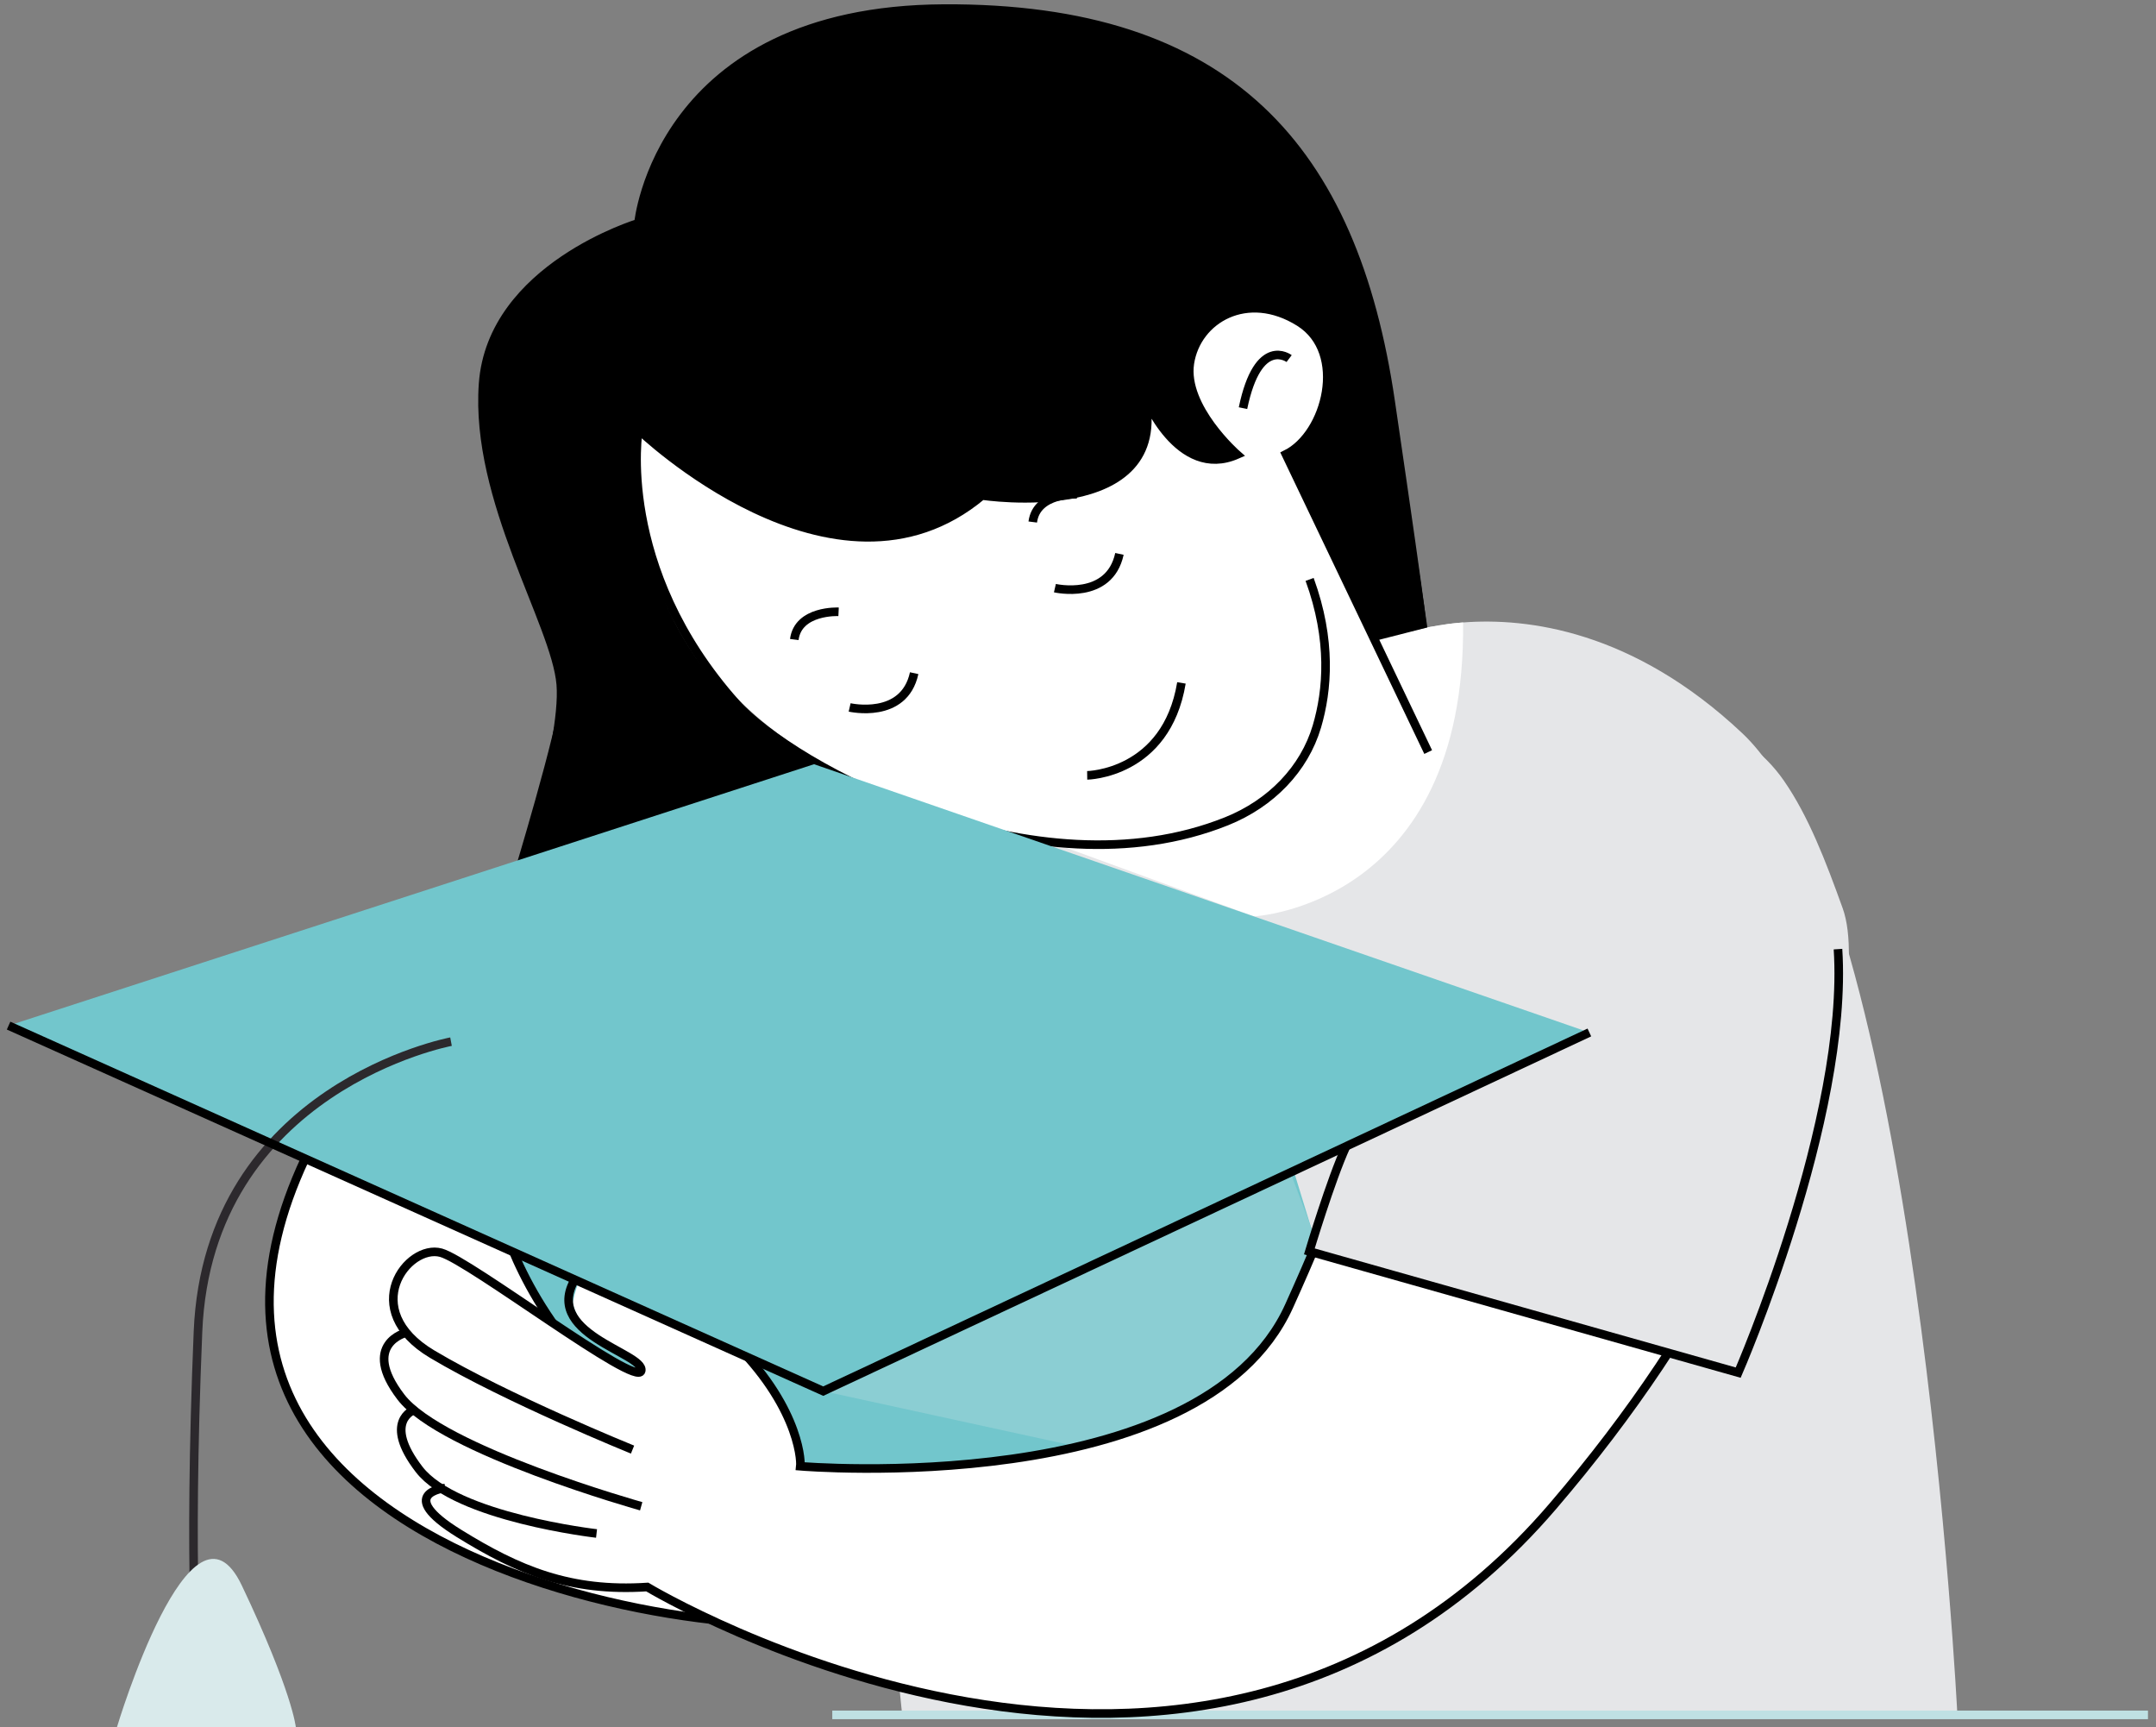
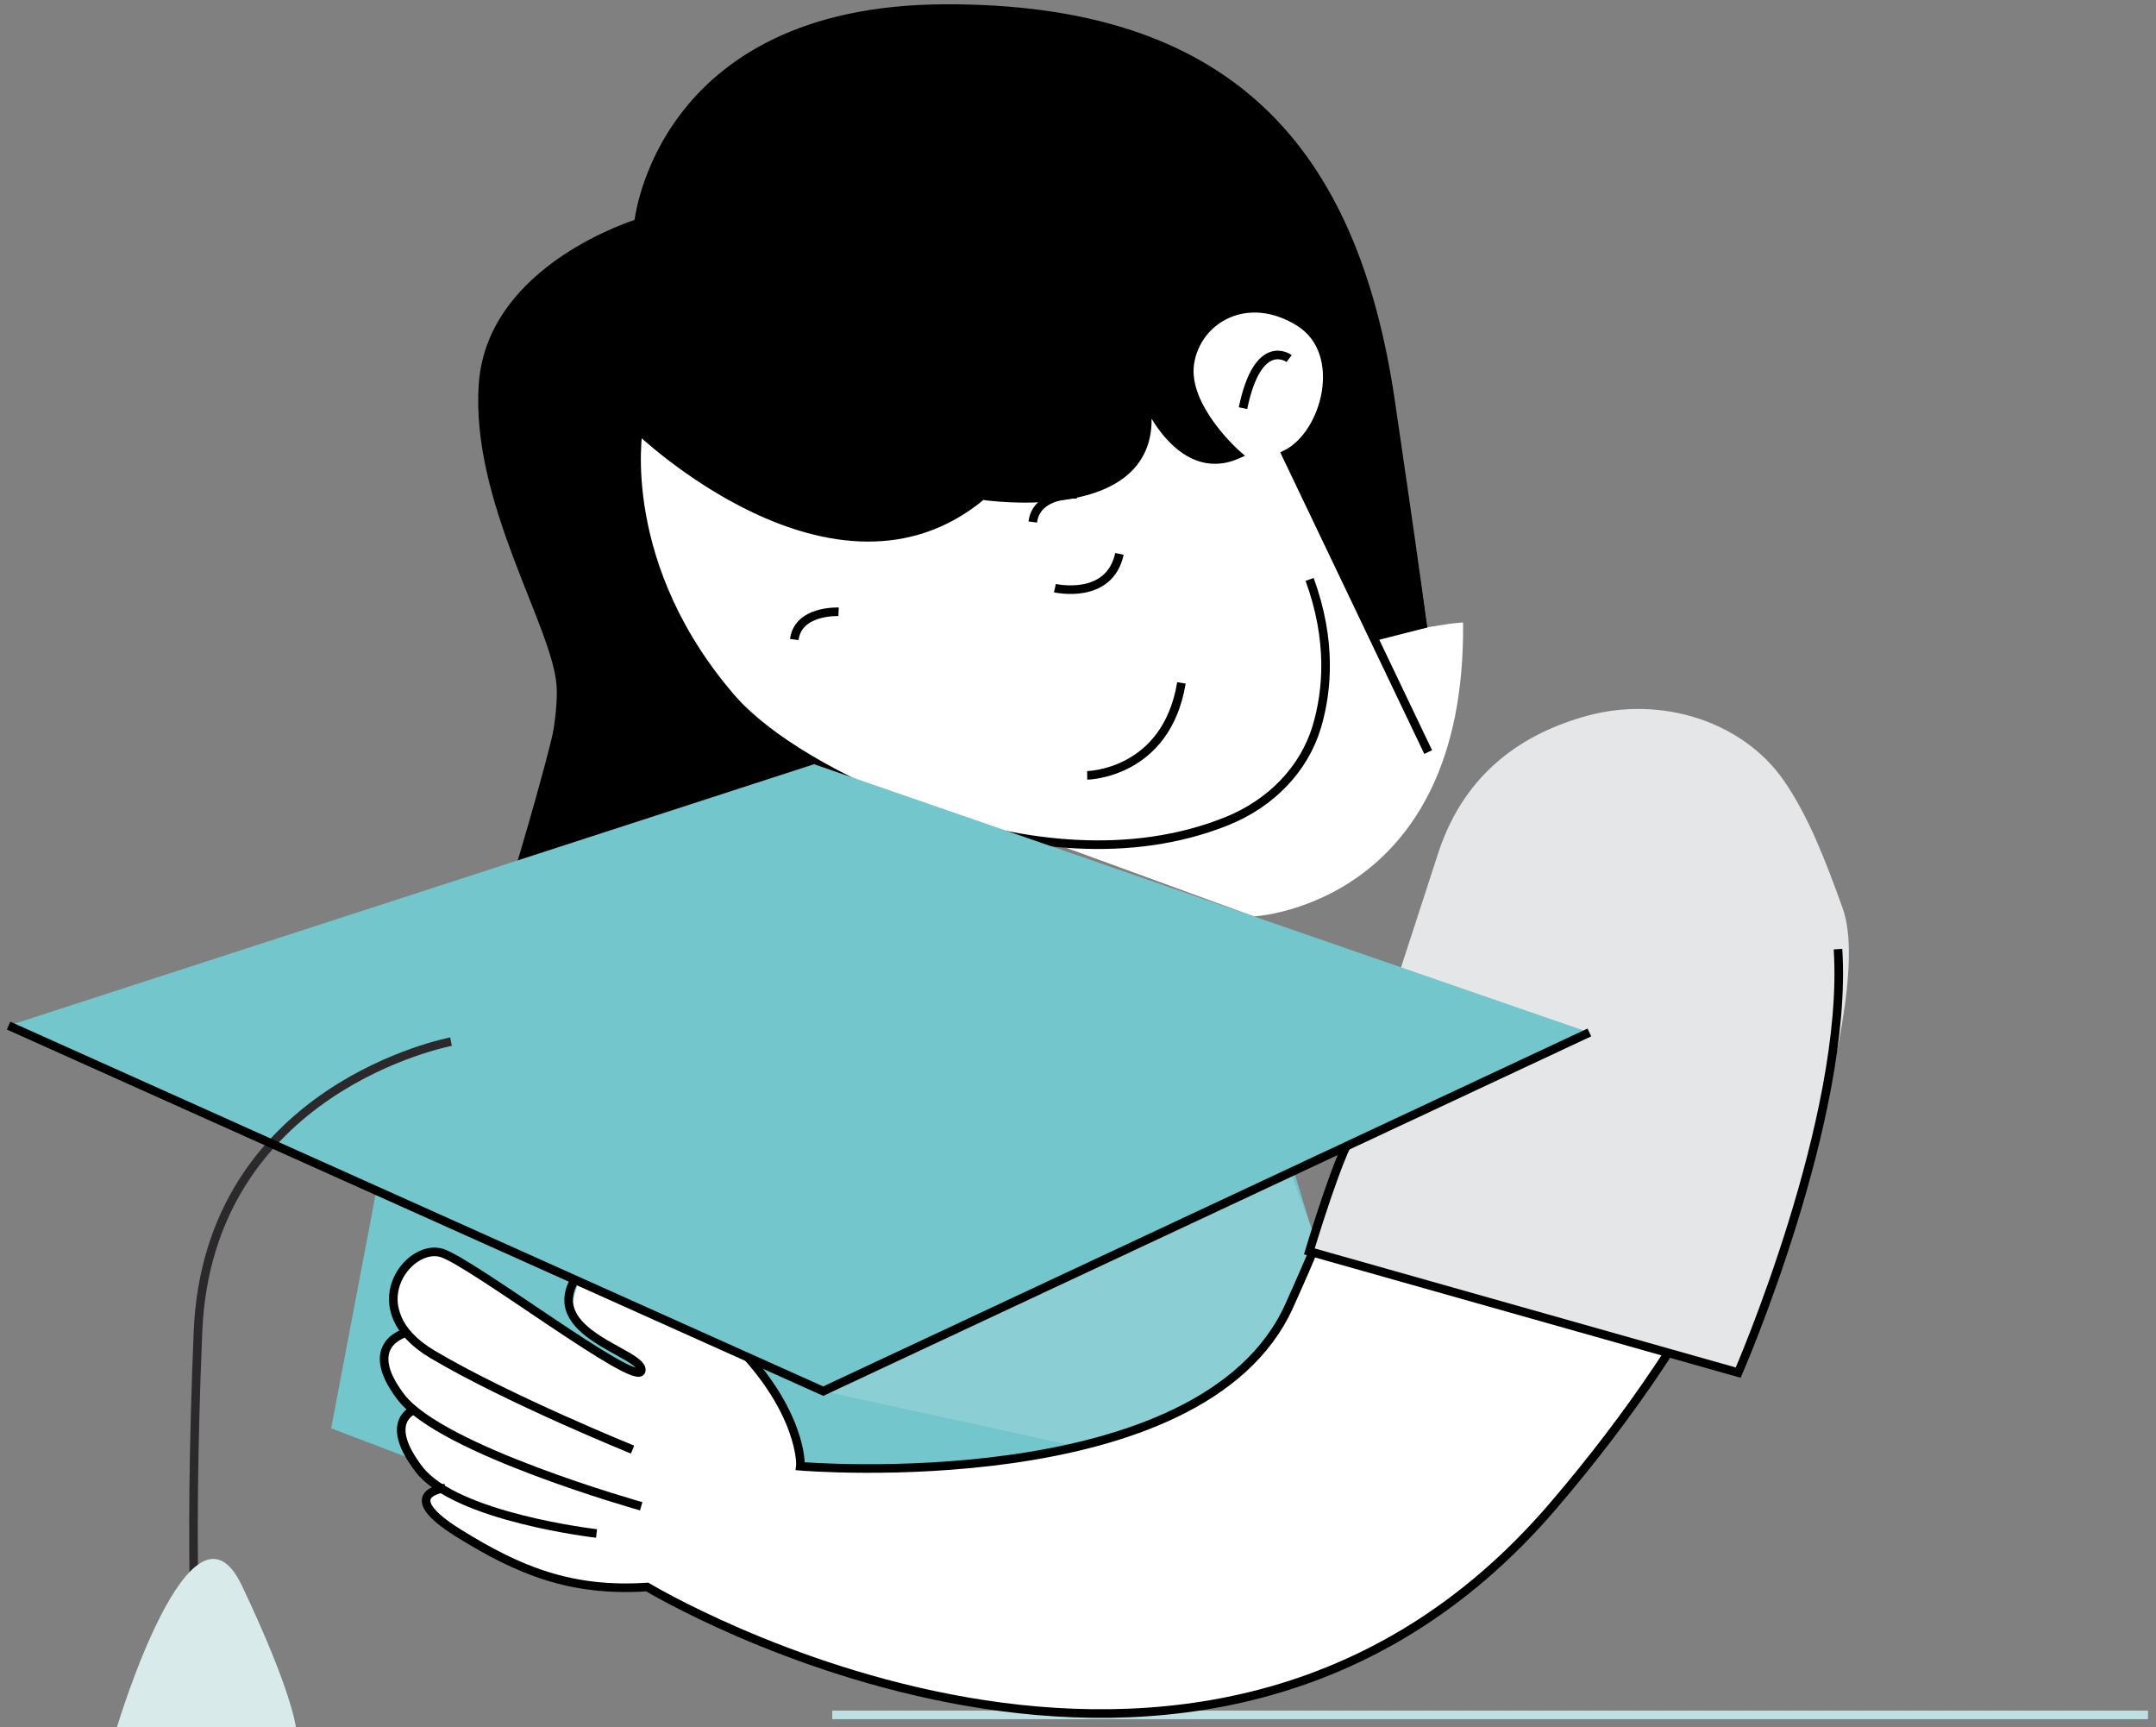
<svg xmlns="http://www.w3.org/2000/svg" width="251" height="201" viewBox="0 0 251 201" fill="none">
  <rect x="0" y="0" width="251" height="201" fill="#808080" stroke="none" />
-   <path d="M227.877 199.593H105.036C105.036 199.593 96.244 122.47 112.557 96.059C112.729 95.787 112.894 95.522 113.069 95.264C113.069 95.264 126.431 74.938 159.766 73.899C160.67 73.864 161.586 73.85 162.528 73.858H163.175C163.175 73.858 163.808 73.606 164.96 73.307H164.967C165.32 73.218 165.721 73.123 166.17 73.028L166.291 73.008C166.367 72.988 166.44 72.974 166.517 72.96L166.555 72.954C167.166 72.83 167.857 72.716 168.617 72.621C169.152 72.552 169.725 72.492 170.333 72.446C177.778 71.874 190.102 73.356 202.824 85.329C223.163 104.458 227.877 199.593 227.877 199.593Z" fill="#E5E6E8" />
  <path d="M170.331 72.445C170.684 105.417 145.982 106.657 145.982 106.657L123.141 98.31C119.401 97.842 115.839 97.041 112.558 96.056C99.934 92.3 91.305 85.923 91.305 85.923C71.972 72.207 74.331 49.98 74.331 49.98L134.087 48.432C139.95 56.093 144.024 52.909 144.024 52.909C144.024 52.909 141.879 51.097 140.131 48.263C138.807 46.11 137.407 43.408 139.129 40.258C143.088 33.025 153.296 35.919 154.162 41.318C155.546 49.954 149.712 52.883 149.712 52.883L159.76 73.901L160.009 74.429L162.523 73.858L164.955 73.307H164.961L166.164 73.028L166.285 73.008L166.422 72.974L166.511 72.959L166.55 72.954L168.612 72.621C169.147 72.552 169.72 72.491 170.328 72.445H170.331Z" fill="white" />
  <path d="M152.464 67.435C155.046 74.507 154.555 80.347 153.311 84.554C151.847 89.492 147.986 93.501 142.807 95.58C120.466 104.547 92.212 89.182 85.696 81.875C71.558 66.008 74.327 49.986 74.327 49.986C74.327 49.986 97.174 72.043 114.333 57.672C114.333 57.672 136.441 61.055 133.258 46.087C133.258 46.087 137.148 55.921 144.02 52.909C144.02 52.909 137.737 47.416 138.52 42.279C139.306 37.142 145.198 33.68 151.283 37.496C156.917 41.028 154.425 50.554 149.711 52.883L166.268 87.531" stroke="black" stroke-miterlimit="10" />
  <path d="M165.474 72.342C165.474 72.342 166.213 76.115 161.894 46.707C157.574 17.299 143.041 0.823 109.853 1.001C76.665 1.179 74.329 25.979 74.329 25.979C74.329 25.979 57.224 31.116 56.243 44.668C55.263 58.221 64.707 72.569 65.286 79.655C65.865 86.742 59.728 105.385 59.728 105.385L101.103 93.363" stroke="black" stroke-miterlimit="10" />
  <path d="M148.773 130.267L158.506 162.013L98.53 189.08L38.555 166.239L46.21 125.929L99.565 155.888L148.773 130.267Z" fill="#72C6CC" />
  <path d="M122.812 68.452C122.812 68.452 129.147 69.913 130.324 64.466" stroke="black" stroke-miterlimit="10" />
-   <path d="M98.914 82.335C98.914 82.335 105.248 83.796 106.426 78.349" stroke="black" stroke-miterlimit="10" />
  <path d="M126.57 90.242C126.57 90.242 135.775 90.11 137.542 79.481" stroke="black" stroke-miterlimit="10" />
  <path d="M97.627 71.205C97.627 71.205 92.913 70.978 92.471 74.432" stroke="black" stroke-miterlimit="10" />
  <path d="M125.389 57.528C125.389 57.528 120.675 57.302 120.232 60.756" stroke="black" stroke-miterlimit="10" />
  <path d="M150.079 41.734C150.079 41.734 146.476 39.001 144.709 47.503" stroke="black" stroke-miterlimit="10" />
  <path d="M74.329 49.983C74.329 49.983 88.051 64.581 104.844 62.197C104.844 62.197 111.305 61.103 114.335 57.669C114.335 57.669 127.242 59.768 131.214 54.643C131.214 54.643 133.423 54.456 133.496 47.502C133.496 47.502 138.43 56.228 144.025 52.906C144.025 52.906 138.019 48.59 138.739 41.314C138.739 41.314 142.144 31.985 151.773 37.826C151.773 37.826 159.539 44.484 149.72 52.88L159.969 74.613L166.172 73.028C166.172 73.028 161.729 42.187 159.666 35.873C157.604 29.559 151.61 -0.857 106.432 1.113C106.432 1.113 79.31 0.78 74.332 25.981C74.332 25.981 54.573 31.305 56.291 49.348C56.291 49.348 58.383 62.924 62.762 71.202C62.762 71.202 65.691 76.005 65.325 80.43C64.959 84.855 59.618 102.338 59.618 102.338L98.92 90.91C98.92 90.91 97.249 90.322 94.776 88.947C87.357 84.82 72.722 73.611 74.332 49.986L74.329 49.983Z" fill="black" />
  <path d="M112.556 96.059C112.556 96.059 96.113 90.104 93.016 87.502L92.049 92.171L112.54 98.31L112.556 96.056V96.059Z" fill="black" />
  <path d="M96.894 199.59H250.066" stroke="#BFE0E3" stroke-miterlimit="10" />
  <path d="M95.838 161.91L165.582 177.116L150.231 136.453L95.838 161.91Z" fill="#8BCED3" />
-   <path d="M57.353 137.526C57.353 137.526 60.94 169.702 106.389 178.003C106.389 178.003 114.285 182.988 101.324 187.973C88.109 193.055 5.455 181.908 39.544 127.54L57.353 137.526Z" fill="white" stroke="black" stroke-miterlimit="10" />
  <path d="M93.466 170.398C93.466 170.398 94.354 160.397 76.122 148.765C76.122 148.765 68.515 142.081 66.691 151.573C66.691 151.573 67.153 155.84 73.939 158.381C73.939 158.381 75.559 159.079 74.938 159.602C74.318 160.124 72.796 159.159 72.045 158.729C71.294 158.298 52.413 146.138 52.025 146C51.636 145.862 46.63 145.291 46.088 150.887C46.088 150.887 46.935 154.789 47.779 155.2C48.622 155.611 44.452 155.579 45.172 159.148C45.891 162.717 48.781 164.425 48.781 164.425C48.781 164.425 44.382 165.445 48.819 170.725L51.697 173.324C51.697 173.324 48.765 173.335 50.385 175.865C52.005 178.394 59.087 183.066 65.597 183.953C72.102 184.841 75.645 184.772 75.645 184.772L86.753 190.322L96.353 193.945C96.353 193.945 115.699 199.378 124.334 199.349C132.969 199.318 145.959 198.847 158.506 192.783C158.506 192.783 169.146 189.081 179.182 177.117C189.068 165.327 188.457 164.928 188.457 164.928C188.457 164.928 206.676 143.729 208.287 132.264C208.287 132.264 212.217 117.81 210.578 109.905C208.939 102 204.079 87.776 188.616 87.581C188.616 87.581 176.709 84.643 168.787 103.671C168.787 103.671 161.319 115.946 158.865 131.827C158.865 131.827 156.023 141.363 149.759 152.69C148.476 155.01 146.945 156.972 144.714 159.289C144.714 159.289 133.937 168.374 112.602 170.409C106.949 170.949 100.618 171.581 93.472 170.719" fill="white" />
  <path d="M73.64 168.715C73.64 168.715 59.031 162.797 50.316 157.606C41.604 152.417 47.458 144.728 51.347 145.802C54.718 146.732 74.213 161.637 74.649 159.541C75.085 157.445 62.767 155.234 67.138 148.575C70.002 144.208 75.919 147.481 84.23 155.099C92.782 162.938 93.282 169.705 93.174 170.653C93.174 170.653 139.867 174.595 150.081 152.001C160.292 129.406 165.585 111.018 165.585 111.018C171.279 89.55 183.037 86.874 183.037 86.874C221.939 87.405 217.935 131.959 180.784 175.304C139.533 223.43 75.353 184.708 75.353 184.708C66.364 185.302 60.31 182.727 53.441 178.474C45.895 173.803 51.809 173.191 51.809 173.191" stroke="black" stroke-miterlimit="10" />
  <path d="M47.291 155.102C47.291 155.102 41.938 156.405 46.677 162.601C51.419 168.798 74.648 175.31 74.648 175.31" stroke="black" stroke-miterlimit="10" />
  <path d="M48.177 164.111C48.177 164.111 44.497 165.438 48.797 171.023C53.098 176.607 69.448 178.477 69.448 178.477" stroke="black" stroke-miterlimit="10" />
  <path d="M207.692 90.877C202.911 83.96 193.426 80.945 184.778 83.308C177.505 85.298 170.557 89.76 167.447 99.258C162.342 114.846 152.434 145.65 152.434 145.65L202.361 159.76C202.361 159.76 218.836 117.68 214.526 105.716C212.527 100.162 210.541 95 207.692 90.877Z" fill="#E5E6E8" />
  <path d="M156.715 133.417C154.923 137.319 152.434 145.646 152.434 145.646L202.361 159.756C202.361 159.756 215.245 130.176 213.978 110.467" stroke="black" stroke-miterlimit="10" />
  <path d="M94.772 88.944L1 119.368L95.838 161.91L185.033 120.167L94.772 88.944Z" fill="#72C6CC" />
  <path d="M52.507 121.235C52.507 121.235 24.227 126.532 23.049 155.002C21.871 183.471 23.049 195.389 23.049 195.389" stroke="#2C292D" stroke-miterlimit="10" />
  <path d="M1 119.368L95.838 161.91L185.033 120.166" stroke="black" stroke-miterlimit="10" />
  <path d="M28.154 184.533C34.046 196.934 34.437 201 34.437 201H13.621C13.621 201 22.263 172.132 28.154 184.533Z" fill="#D9EAEB" />
</svg>